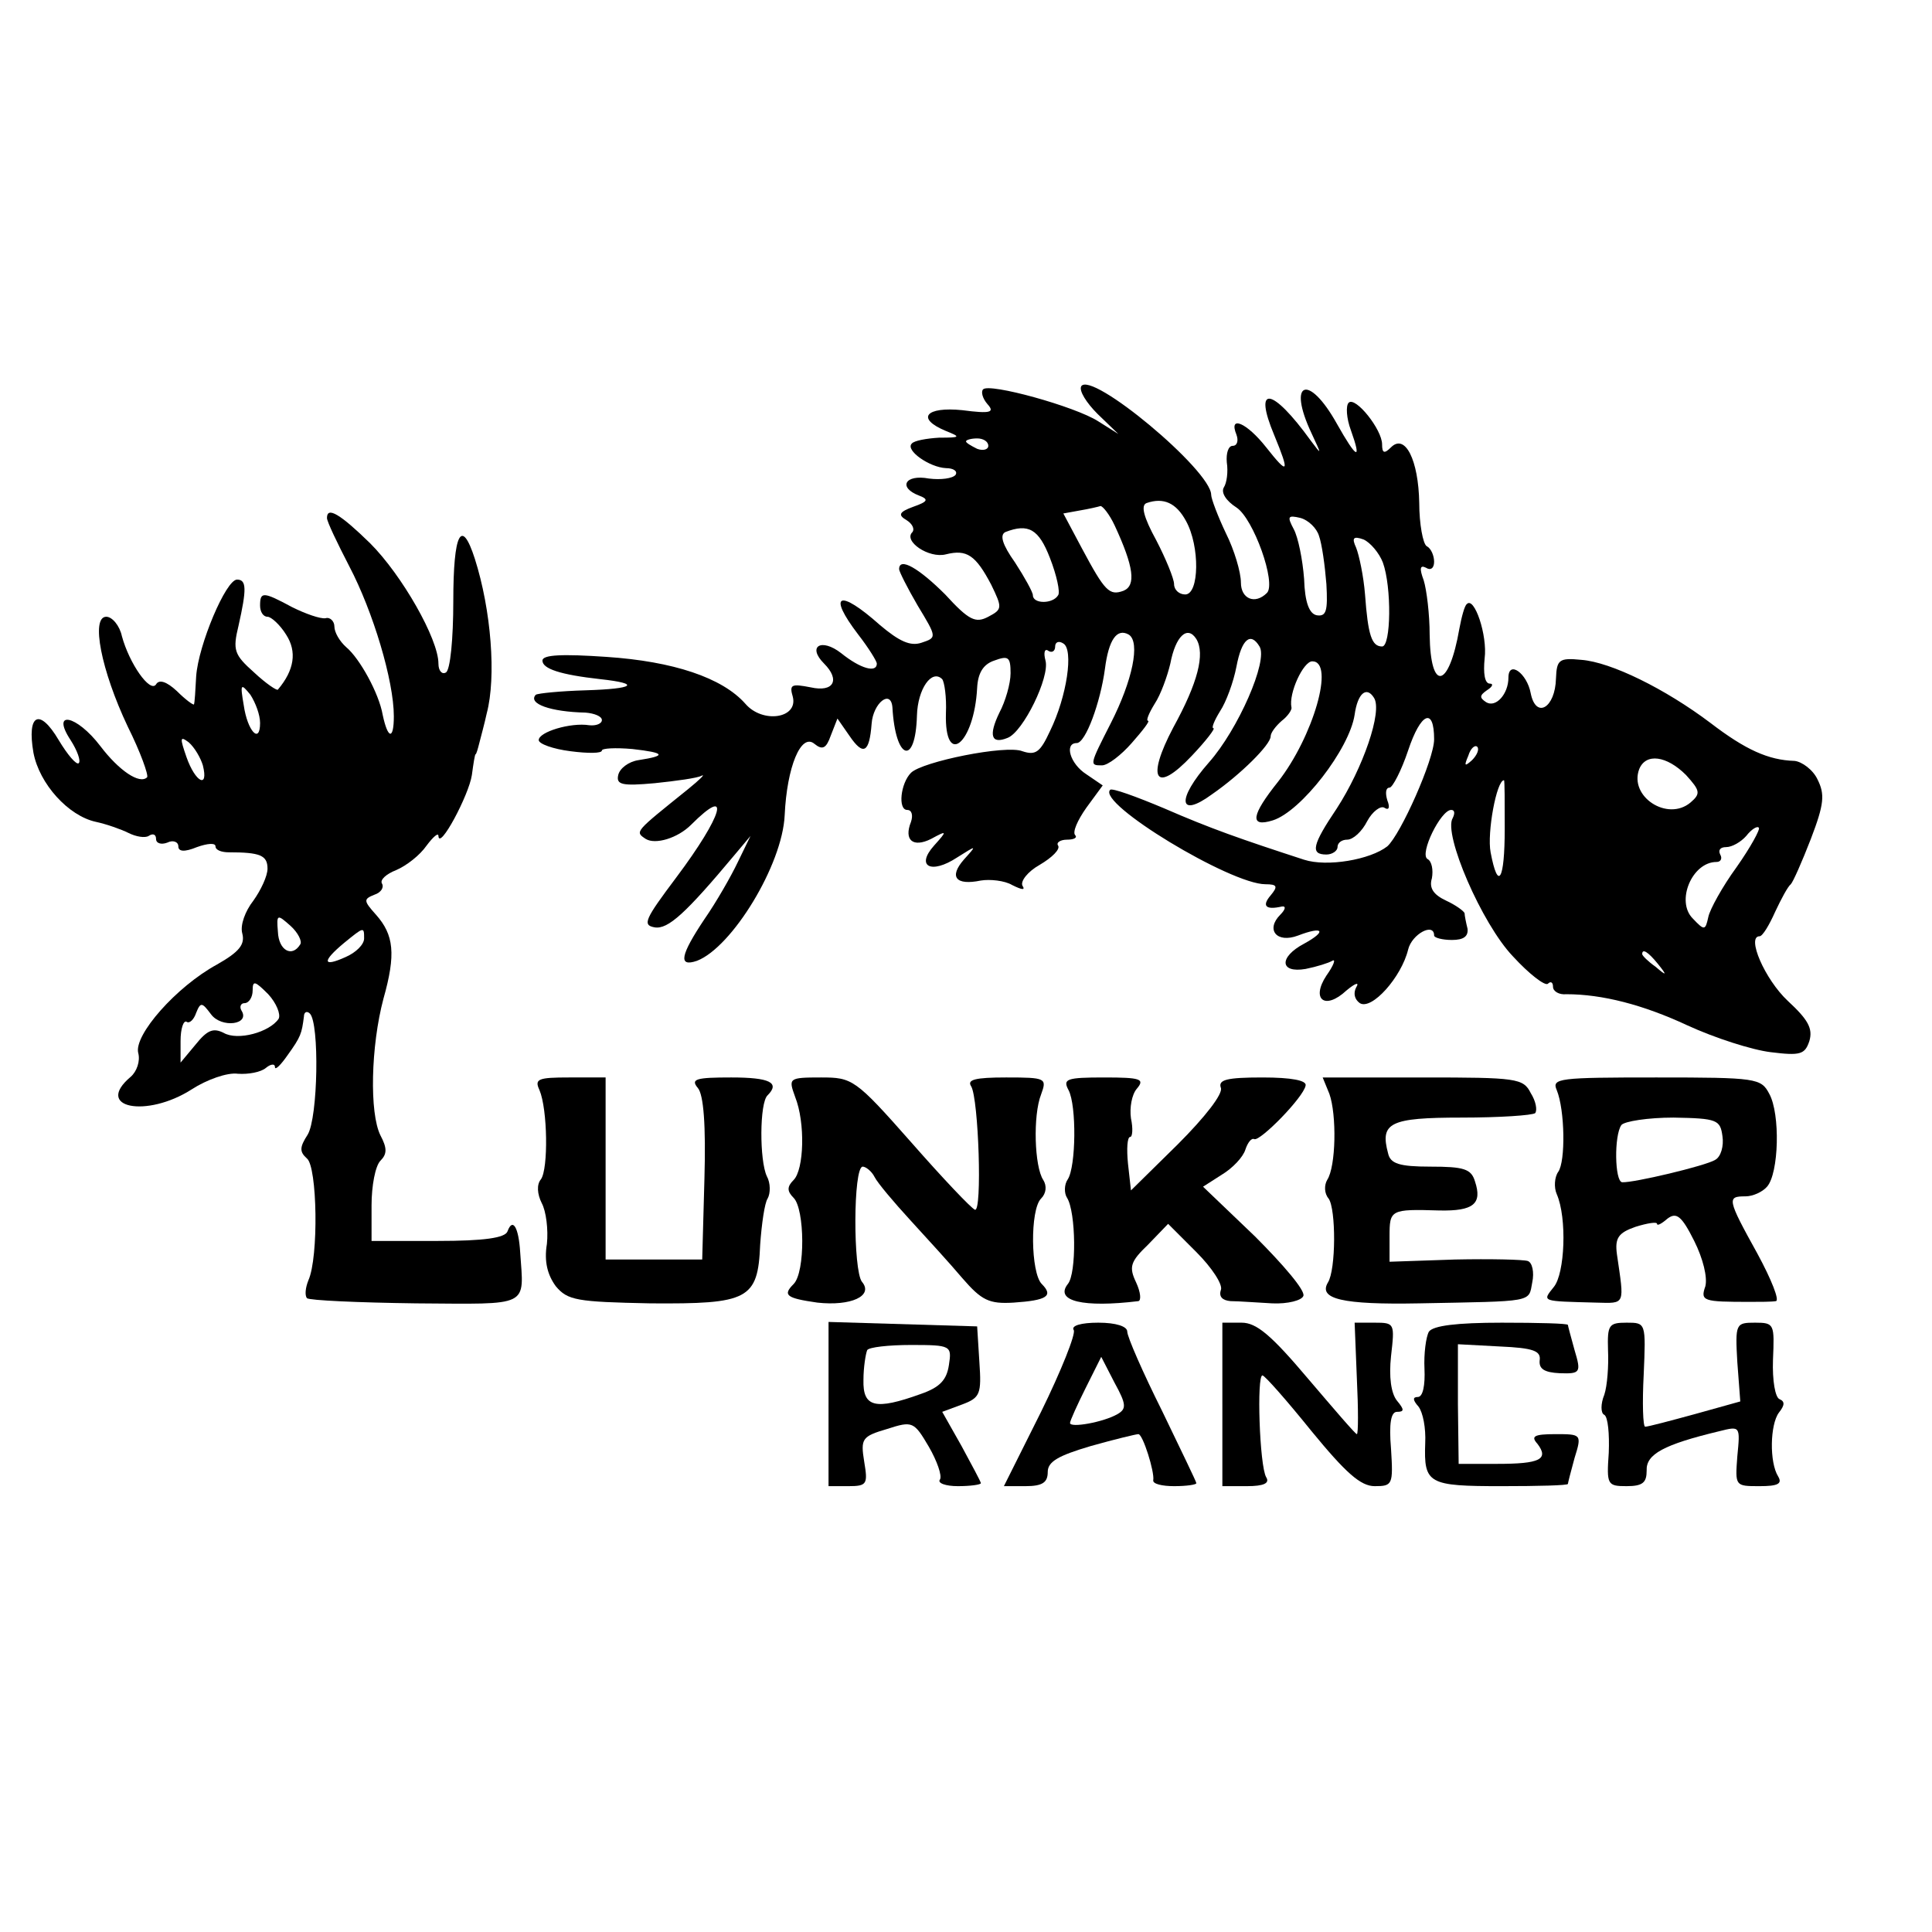
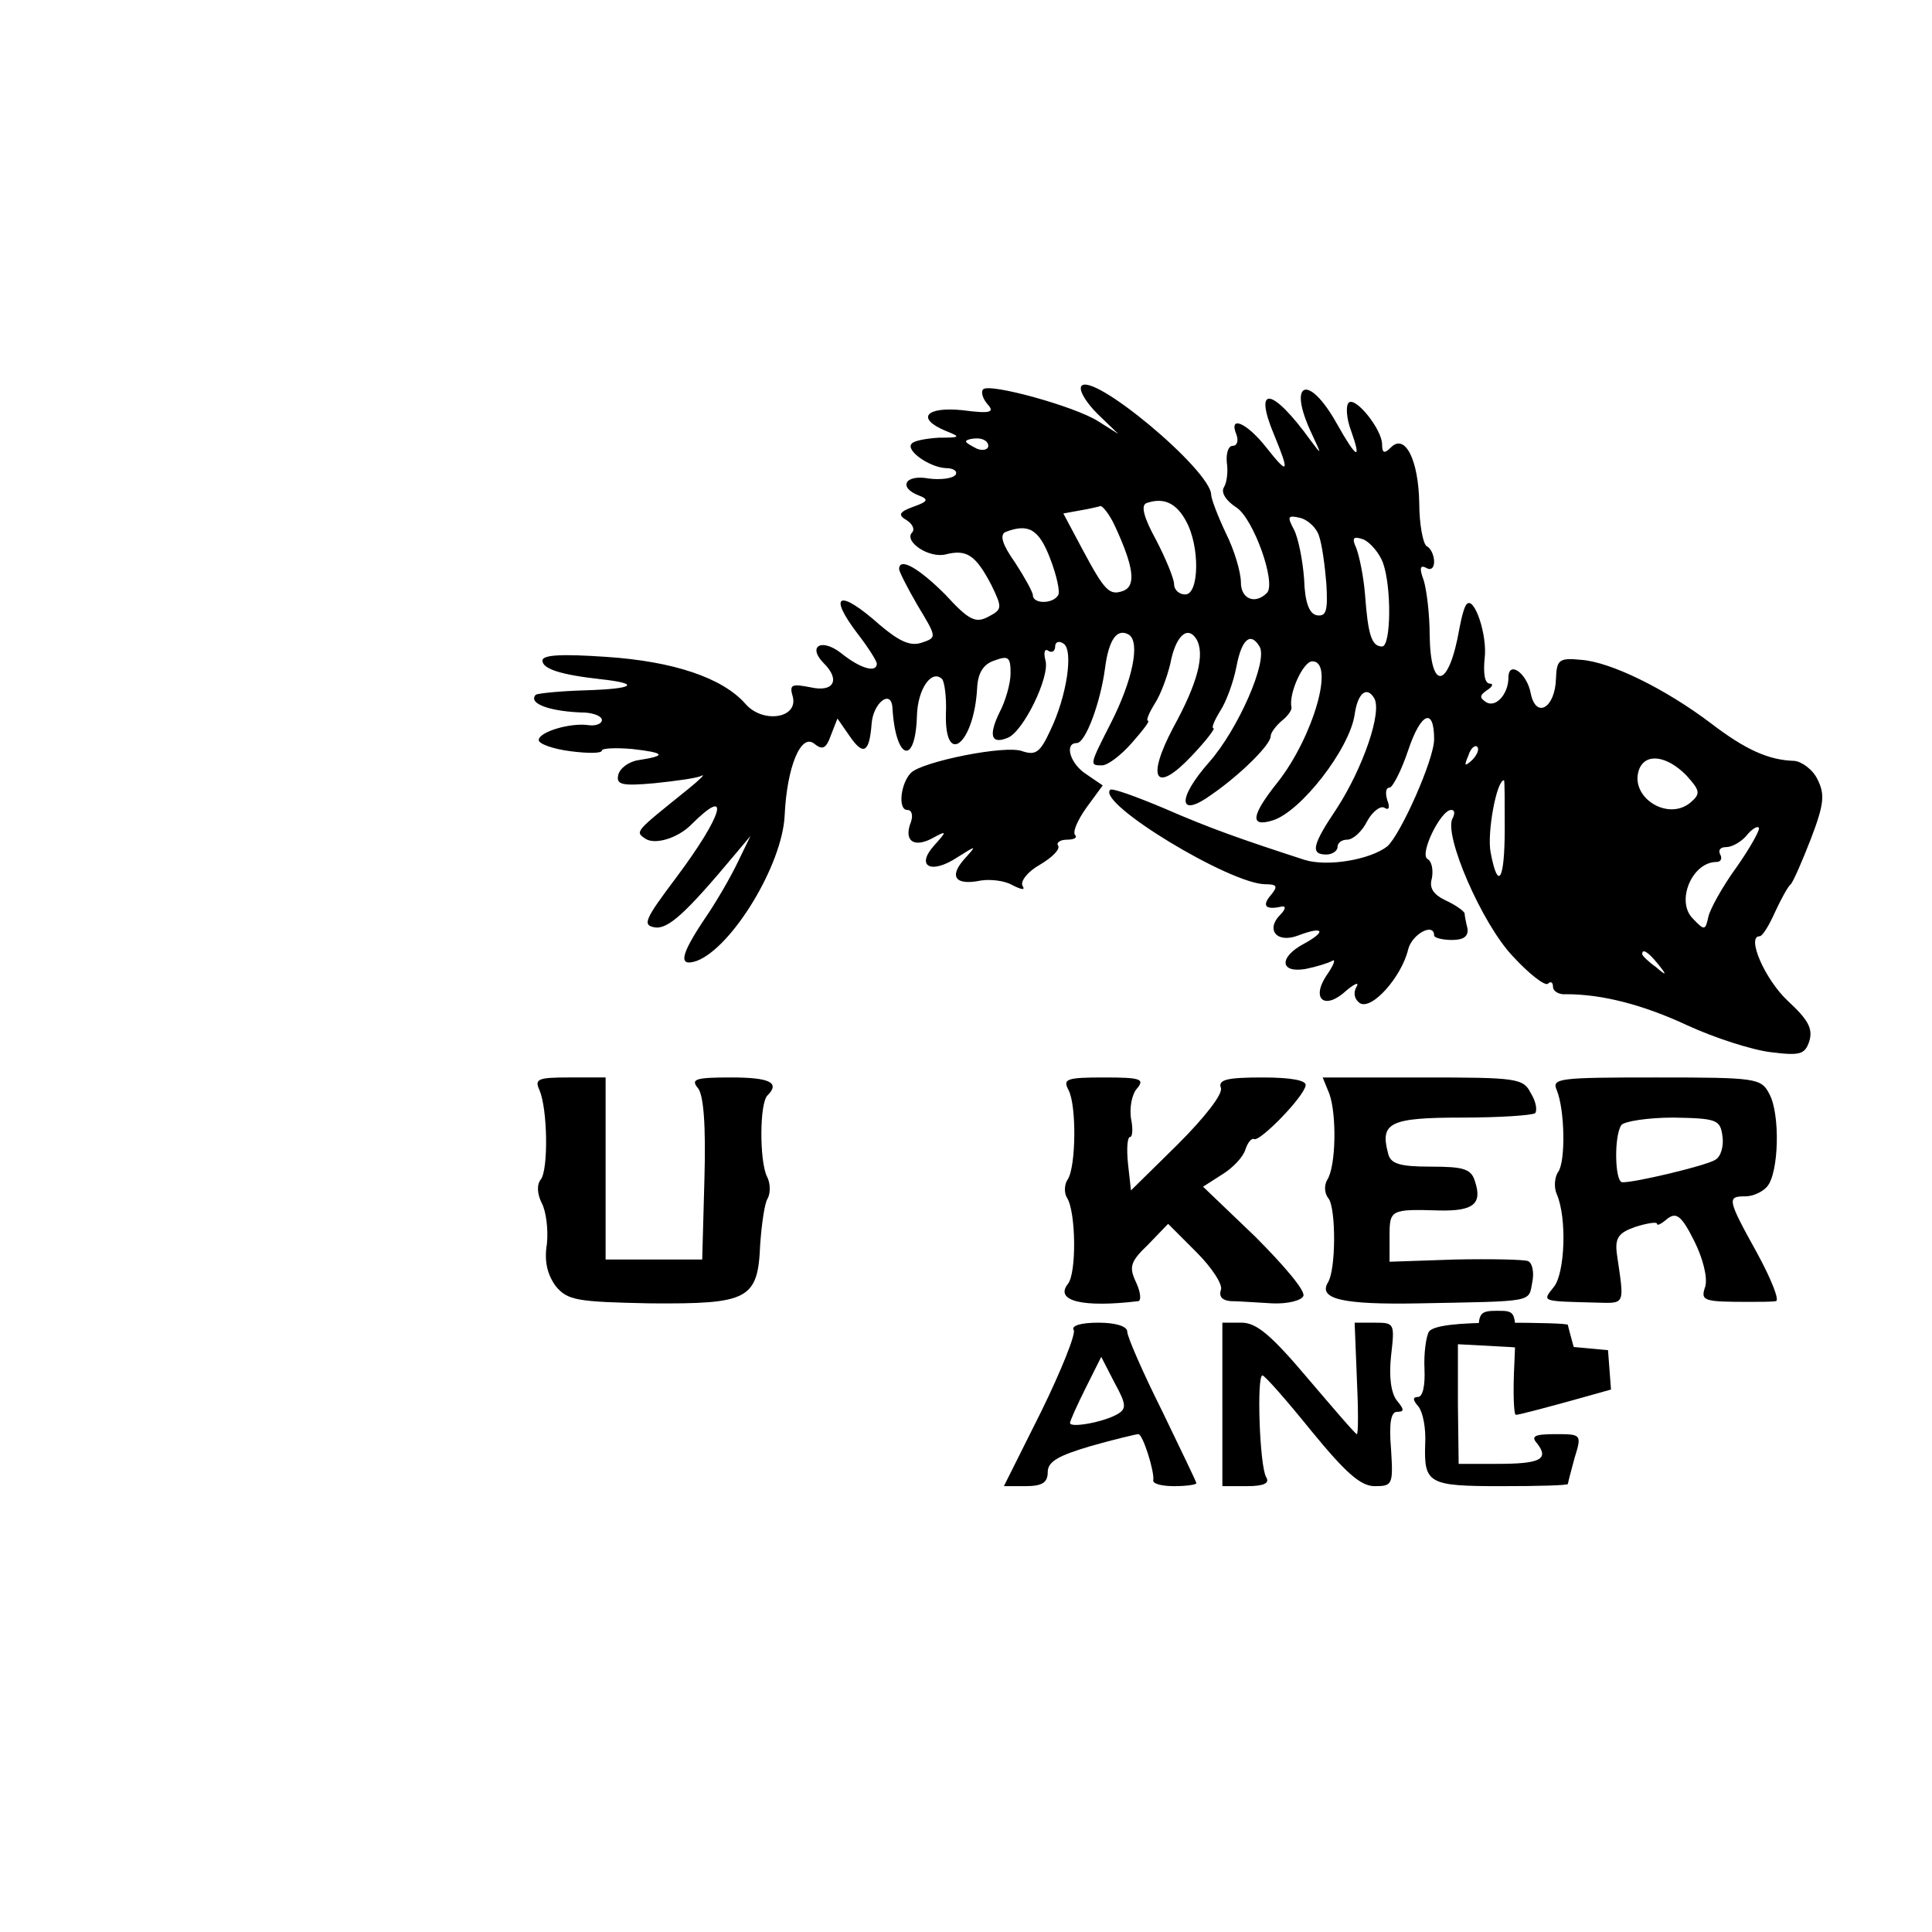
<svg xmlns="http://www.w3.org/2000/svg" version="1.0" width="260pt" height="260pt" viewBox="0 0 260 260" preserveAspectRatio="xMidYMid meet">
  <g transform="translate(0,260) scale(0.1,-0.1)" fill="#000000" stroke="none">
    <path d="M1455 2080 c-3 -6 7 -22 22 -37 l28 -27 -27 17 c-31 20 -147 52 -155 43 -3 -3 -1 -12 6 -20 10 -11 4 -13 -34 -8 -49 5 -63 -11 -22 -28 20 -8 20 -9 -9 -9 -17 -1 -34 -4 -37 -8 -9 -9 24 -32 46 -33 10 0 16 -4 13 -9 -4 -5 -20 -7 -36 -5 -32 6 -42 -12 -13 -23 13 -5 12 -8 -8 -15 -19 -7 -21 -11 -9 -18 8 -5 11 -12 8 -16 -13 -12 22 -36 45 -30 28 7 40 -1 61 -41 15 -31 15 -33 -4 -43 -17 -9 -26 -5 -58 30 -35 35 -62 51 -62 34 0 -3 11 -25 25 -49 26 -43 26 -43 5 -50 -15 -5 -30 2 -56 24 -55 49 -71 42 -29 -13 14 -18 25 -36 25 -39 0 -13 -22 -7 -48 14 -27 21 -46 9 -23 -14 22 -22 13 -39 -18 -32 -26 5 -29 4 -24 -13 7 -29 -41 -36 -64 -9 -31 35 -97 57 -187 63 -59 4 -86 3 -86 -5 0 -11 24 -19 78 -25 55 -6 46 -13 -20 -15 -34 -1 -64 -4 -67 -6 -11 -12 20 -23 67 -24 12 -1 22 -5 22 -10 0 -5 -8 -8 -17 -7 -25 4 -68 -9 -68 -20 0 -5 19 -12 43 -15 23 -3 42 -3 42 1 0 3 18 4 41 2 44 -5 47 -9 8 -15 -13 -2 -25 -11 -27 -20 -3 -13 5 -15 49 -11 29 3 58 7 63 10 6 3 -2 -5 -18 -18 -72 -58 -72 -57 -57 -67 13 -8 43 1 61 19 55 55 43 13 -20 -71 -42 -56 -46 -64 -29 -67 18 -3 42 19 108 98 l21 25 -17 -35 c-9 -19 -29 -54 -45 -77 -32 -48 -36 -65 -10 -56 47 18 115 129 118 196 3 65 22 111 40 96 11 -9 16 -6 22 11 l9 23 16 -23 c19 -28 27 -23 30 16 2 28 26 47 28 22 4 -71 31 -80 33 -11 1 36 20 63 34 49 3 -4 6 -24 5 -46 -2 -74 38 -41 42 34 1 20 8 32 23 37 19 7 22 5 22 -17 0 -14 -7 -38 -15 -53 -15 -31 -11 -43 11 -34 21 8 57 82 51 104 -3 11 -1 17 4 13 5 -3 9 0 9 6 0 6 5 8 11 4 14 -8 5 -71 -18 -118 -13 -28 -19 -33 -37 -27 -22 9 -135 -14 -150 -29 -14 -14 -18 -50 -5 -50 6 0 8 -7 5 -16 -10 -25 3 -35 27 -23 22 12 22 11 4 -9 -25 -28 -4 -39 31 -16 27 17 27 17 9 -3 -20 -23 -11 -35 23 -28 12 2 32 0 42 -6 14 -7 18 -7 14 -1 -3 6 7 19 23 28 17 10 28 21 25 26 -3 4 3 8 12 8 10 0 14 3 11 6 -4 4 3 20 15 37 l22 30 -22 15 c-22 14 -30 42 -13 42 12 0 32 55 38 100 5 39 16 55 32 46 16 -10 5 -62 -24 -119 -29 -57 -29 -57 -12 -57 8 0 26 14 40 30 15 17 25 30 22 30 -3 0 1 10 9 23 8 12 17 37 21 54 7 37 23 52 35 33 12 -20 2 -59 -31 -119 -37 -70 -24 -90 25 -38 19 20 32 37 29 37 -3 0 1 10 9 23 8 12 18 39 22 60 7 37 19 47 31 27 12 -19 -29 -112 -68 -156 -44 -50 -41 -76 4 -43 39 27 79 67 79 78 0 5 7 14 15 21 8 6 14 15 13 18 -4 19 16 62 28 62 31 0 1 -102 -46 -162 -36 -45 -39 -62 -7 -52 38 12 103 96 110 142 4 29 16 39 26 23 12 -18 -15 -95 -50 -149 -33 -49 -36 -62 -14 -62 8 0 15 5 15 10 0 6 6 10 13 10 8 0 20 11 27 25 7 13 18 21 23 18 6 -4 8 0 4 10 -3 10 -2 17 3 17 4 0 16 23 25 50 17 51 35 59 35 15 0 -27 -45 -128 -63 -144 -23 -18 -81 -28 -112 -18 -86 28 -126 42 -188 69 -38 16 -71 28 -73 25 -18 -18 162 -127 209 -127 16 0 17 -3 7 -15 -12 -14 -7 -20 15 -15 6 1 5 -4 -2 -11 -20 -20 -5 -39 24 -28 34 13 39 6 8 -11 -34 -18 -33 -40 2 -34 15 3 31 8 36 11 5 3 2 -6 -8 -20 -21 -32 -2 -47 27 -20 12 10 18 12 13 4 -4 -8 -2 -16 5 -21 16 -10 56 35 65 72 5 21 35 37 35 19 0 -3 11 -6 24 -6 16 0 22 5 21 15 -2 8 -4 18 -4 21 -1 3 -12 11 -25 17 -17 8 -23 17 -19 30 2 11 0 23 -6 26 -11 7 18 66 32 66 5 0 5 -5 2 -11 -13 -21 39 -142 81 -186 22 -24 43 -40 47 -37 4 4 7 2 7 -4 0 -6 8 -11 18 -10 48 0 103 -14 163 -42 37 -17 87 -33 112 -36 40 -5 46 -3 52 15 5 17 -2 29 -29 54 -31 29 -56 87 -38 87 4 0 13 15 21 33 8 17 17 34 21 37 3 3 15 30 27 61 18 47 19 60 9 80 -6 13 -21 24 -31 25 -35 1 -66 15 -113 51 -61 46 -134 82 -174 85 -30 3 -33 0 -34 -25 -1 -40 -27 -55 -34 -20 -5 27 -30 45 -30 21 0 -22 -17 -41 -30 -33 -9 6 -9 9 1 16 8 5 9 9 4 9 -7 0 -9 14 -7 34 4 31 -14 84 -24 73 -3 -2 -7 -17 -10 -33 -14 -81 -39 -86 -40 -8 0 27 -4 60 -8 73 -6 16 -5 21 3 17 6 -4 11 -1 11 8 0 8 -4 18 -10 21 -5 3 -10 30 -10 58 -1 58 -19 94 -38 75 -9 -9 -12 -8 -12 4 0 20 -36 65 -45 56 -4 -4 -3 -21 3 -37 15 -42 8 -39 -19 9 -38 68 -67 57 -34 -13 14 -30 14 -30 -1 -10 -52 72 -78 76 -49 7 21 -51 19 -54 -11 -16 -26 33 -51 44 -40 17 3 -8 1 -15 -5 -15 -6 0 -9 -10 -8 -22 2 -13 0 -28 -4 -34 -4 -7 3 -18 17 -27 23 -15 54 -102 41 -115 -16 -16 -35 -8 -35 14 0 14 -9 44 -20 66 -11 23 -20 47 -20 52 0 33 -162 168 -175 146z m-125 -80 c0 -5 -7 -7 -15 -4 -8 4 -15 8 -15 10 0 2 7 4 15 4 8 0 15 -4 15 -10z m266 -101 c19 -34 18 -99 -1 -99 -8 0 -15 6 -15 14 0 7 -11 34 -24 59 -17 31 -21 47 -13 50 23 8 40 0 53 -24z m-96 -6 c26 -56 29 -81 12 -88 -19 -7 -25 -1 -56 57 l-25 47 22 4 c12 2 25 5 28 6 3 0 12 -11 19 -26z m275 -14 c4 -11 8 -40 10 -65 2 -36 0 -44 -13 -42 -10 2 -16 17 -17 49 -2 26 -8 56 -14 67 -9 17 -8 19 9 15 11 -3 22 -14 25 -24z m-362 -30 c9 -23 14 -46 11 -50 -7 -12 -34 -12 -34 0 0 4 -11 24 -24 44 -17 24 -21 37 -13 41 31 12 45 4 60 -35z m448 -6 c12 -33 11 -113 -1 -113 -14 0 -19 15 -23 70 -2 25 -8 53 -12 63 -6 13 -4 16 10 11 9 -4 21 -18 26 -31z m120 -266 c-10 -9 -11 -8 -5 6 3 10 9 15 12 12 3 -3 0 -11 -7 -18z m288 -20 c19 -21 20 -25 6 -37 -31 -26 -83 8 -69 45 9 22 37 18 63 -8z m-244 -72 c0 -70 -9 -85 -19 -32 -5 26 8 97 18 97 1 0 1 -29 1 -65z m312 -52 c-19 -26 -36 -57 -38 -67 -4 -18 -5 -19 -21 -2 -23 23 -1 76 32 76 6 0 8 5 5 10 -3 6 0 10 8 10 8 0 20 7 27 15 7 9 15 14 17 11 2 -2 -11 -26 -30 -53z m-106 -130 c13 -16 12 -17 -3 -4 -10 7 -18 15 -18 17 0 8 8 3 21 -13z" />
-     <path d="M440 1903 c0 -5 14 -34 30 -65 32 -61 60 -154 60 -202 0 -32 -8 -31 -15 2 -5 29 -31 76 -49 91 -9 8 -16 20 -16 28 0 7 -6 13 -12 11 -7 -1 -27 6 -45 15 -39 21 -43 21 -43 2 0 -8 4 -15 10 -15 5 0 17 -11 25 -24 15 -23 11 -48 -11 -74 -1 -2 -16 8 -32 23 -27 24 -29 30 -21 63 11 49 11 62 -2 62 -15 0 -52 -88 -55 -130 -1 -19 -2 -36 -3 -38 -1 -1 -11 6 -23 18 -14 13 -24 16 -28 9 -8 -12 -36 28 -46 65 -3 14 -13 26 -21 26 -21 0 -7 -72 29 -148 17 -34 28 -65 26 -68 -10 -10 -38 9 -63 42 -32 42 -67 49 -40 8 9 -14 14 -28 11 -31 -3 -3 -15 11 -27 31 -26 44 -43 35 -34 -17 8 -42 47 -85 84 -93 14 -3 34 -10 44 -15 10 -5 22 -7 27 -4 6 4 10 2 10 -4 0 -6 7 -8 15 -5 8 4 15 1 15 -5 0 -7 8 -8 25 -1 14 5 25 6 25 1 0 -5 8 -8 18 -8 42 0 52 -4 52 -22 0 -10 -9 -29 -19 -43 -11 -14 -18 -33 -15 -44 4 -15 -4 -25 -34 -42 -55 -30 -112 -95 -106 -119 3 -11 -2 -25 -10 -32 -50 -42 21 -56 82 -17 20 13 48 23 62 21 14 -1 31 2 38 8 6 5 12 6 12 1 0 -5 8 3 17 16 18 25 19 29 22 52 0 6 4 8 8 4 13 -13 11 -140 -3 -163 -11 -17 -11 -23 -1 -32 14 -11 16 -133 2 -164 -4 -10 -5 -20 -2 -24 3 -3 69 -6 147 -7 155 -1 145 -6 140 69 -2 33 -10 47 -17 28 -3 -9 -32 -13 -94 -13 l-89 0 0 48 c0 26 5 53 12 60 9 9 9 17 0 34 -15 30 -13 120 4 184 17 60 14 86 -10 113 -17 19 -17 21 -2 27 9 3 13 10 10 15 -3 5 6 13 19 18 14 6 32 20 41 33 9 12 16 18 16 13 1 -20 41 55 45 82 2 15 4 28 5 28 1 0 3 7 5 15 2 8 7 26 10 40 13 49 6 139 -16 208 -18 56 -29 35 -29 -57 0 -50 -4 -93 -10 -96 -5 -3 -10 2 -10 12 0 33 -49 119 -92 162 -40 39 -58 50 -58 34z m-90 -276 c0 -29 -17 -11 -22 24 -5 29 -4 30 9 14 7 -11 13 -27 13 -38z m-77 -57 c8 -32 -10 -23 -22 11 -9 26 -9 29 3 20 8 -7 16 -21 19 -31z m131 -241 c-11 -18 -29 -8 -30 17 -2 24 -1 24 17 8 10 -9 16 -21 13 -25z m86 8 c0 -8 -11 -19 -25 -25 -31 -14 -32 -6 -2 19 27 22 27 22 27 6z m-115 -108 c-12 -18 -55 -30 -74 -19 -14 7 -22 4 -38 -16 l-20 -24 0 29 c0 17 4 28 8 26 4 -3 10 3 13 12 6 15 8 14 20 -2 14 -19 53 -14 41 5 -3 5 -1 10 4 10 6 0 11 8 11 17 0 14 3 13 21 -5 11 -12 17 -27 14 -33z" />
    <path d="M726 1133 c11 -26 12 -106 2 -120 -6 -7 -5 -20 1 -32 6 -11 9 -36 7 -55 -4 -24 1 -42 12 -57 16 -19 28 -21 127 -23 132 -1 145 5 148 79 2 28 6 56 10 62 4 7 4 21 -1 30 -10 21 -10 99 1 109 17 17 3 24 -49 24 -47 0 -55 -2 -45 -14 8 -9 11 -51 9 -122 l-3 -109 -65 0 -65 0 0 123 0 122 -49 0 c-42 0 -47 -2 -40 -17z" />
-     <path d="M1070 1124 c14 -35 12 -98 -2 -112 -9 -9 -9 -15 0 -24 15 -15 16 -100 0 -116 -15 -15 -10 -19 32 -25 45 -5 76 9 60 28 -12 15 -12 155 1 155 4 0 12 -6 16 -14 4 -8 26 -34 48 -58 22 -24 54 -59 70 -78 26 -30 36 -35 69 -33 45 3 54 9 38 25 -15 15 -16 100 -1 115 7 7 8 17 3 25 -12 18 -14 87 -3 115 8 22 7 23 -47 23 -42 0 -53 -3 -47 -12 10 -17 15 -170 5 -166 -5 2 -43 42 -86 91 -75 85 -79 87 -121 87 -44 0 -44 -1 -35 -26z" />
    <path d="M1438 1133 c11 -21 10 -103 -1 -120 -5 -7 -5 -19 -1 -25 12 -19 13 -102 1 -116 -18 -23 21 -32 95 -23 4 1 3 12 -3 25 -10 21 -8 28 16 51 l27 28 38 -38 c21 -21 36 -44 33 -51 -3 -9 2 -14 13 -15 11 0 36 -2 56 -3 21 -1 40 4 42 10 3 7 -27 42 -65 80 l-70 67 25 16 c15 9 29 24 32 34 3 9 8 16 12 14 8 -3 66 56 69 72 2 7 -19 11 -58 11 -48 0 -60 -3 -56 -14 3 -8 -21 -39 -58 -76 l-63 -62 -4 36 c-2 20 -1 36 3 36 3 0 4 11 1 25 -2 14 1 32 8 40 11 13 5 15 -44 15 -51 0 -56 -2 -48 -17z" />
    <path d="M1789 1128 c10 -28 9 -98 -3 -116 -4 -7 -4 -18 2 -25 10 -14 10 -96 -1 -113 -13 -22 19 -30 123 -28 155 3 147 1 152 28 3 14 0 27 -6 29 -6 2 -50 3 -98 2 l-88 -3 0 34 c0 36 1 37 67 35 46 -1 58 9 48 39 -5 17 -15 20 -60 20 -42 0 -54 4 -57 18 -11 41 2 48 99 48 51 0 95 3 99 6 3 4 1 16 -6 27 -10 20 -19 21 -145 21 l-135 0 9 -22z" />
    <path d="M2095 1133 c11 -27 12 -96 2 -110 -5 -7 -6 -21 -2 -30 14 -32 11 -107 -4 -125 -16 -20 -17 -19 57 -21 40 -1 38 -4 28 65 -3 22 2 29 25 37 16 5 29 7 29 4 0 -3 6 0 14 7 12 9 19 4 36 -30 12 -24 18 -49 15 -61 -7 -20 -3 -21 60 -21 14 0 29 0 35 1 5 1 -6 29 -25 64 -41 74 -41 77 -16 77 10 0 23 6 29 13 16 18 18 98 3 125 -11 21 -17 22 -152 22 -131 0 -141 -1 -134 -17z m223 -62 c2 -13 -2 -28 -10 -32 -13 -8 -110 -31 -125 -30 -10 1 -11 63 -1 77 4 5 36 10 70 10 59 -1 63 -3 66 -25z" />
-     <path d="M1115 710 l0 -110 27 0 c25 0 26 3 21 33 -5 31 -3 34 31 44 34 11 36 10 56 -24 11 -19 18 -39 15 -44 -4 -5 8 -9 24 -9 17 0 31 2 31 4 0 2 -12 24 -26 50 l-26 46 27 10 c24 9 26 14 23 57 l-3 48 -100 3 -100 3 0 -111z m162 53 c-3 -20 -12 -30 -38 -39 -61 -22 -78 -18 -77 19 0 17 3 35 5 40 2 4 29 7 59 7 54 0 55 -1 51 -27z" />
    <path d="M1445 810 c3 -5 -17 -55 -44 -110 l-50 -100 29 0 c23 0 30 5 30 19 0 14 14 22 58 35 32 9 61 16 64 16 6 0 22 -51 20 -62 -1 -5 12 -8 28 -8 17 0 30 2 30 4 0 2 -21 45 -46 97 -26 52 -47 100 -47 107 0 7 -15 12 -39 12 -23 0 -37 -4 -33 -10z m59 -113 c-19 -11 -64 -19 -64 -12 0 3 10 25 21 47 l21 42 18 -35 c16 -29 16 -35 4 -42z" />
    <path d="M1645 710 l0 -110 33 0 c23 0 31 4 26 12 -9 15 -13 138 -5 137 3 0 33 -34 66 -75 46 -56 66 -74 85 -74 24 0 25 2 22 50 -3 35 0 50 8 50 10 0 10 3 0 15 -8 10 -11 32 -8 60 5 44 5 45 -22 45 l-27 0 3 -75 c2 -41 2 -75 0 -75 -2 0 -31 34 -66 75 -49 58 -69 75 -89 75 l-26 0 0 -110z" />
    <path d="M1923 808 c-4 -7 -7 -30 -6 -50 1 -22 -2 -38 -9 -38 -7 0 -7 -4 1 -13 6 -8 10 -29 9 -49 -2 -55 4 -58 103 -58 49 0 89 1 89 3 0 1 4 17 9 35 10 32 9 32 -26 32 -29 0 -33 -3 -24 -13 16 -21 3 -27 -54 -27 l-52 0 -1 80 0 81 56 -3 c46 -2 56 -6 54 -19 -1 -11 6 -16 27 -17 28 -1 29 1 20 31 -5 18 -9 33 -9 34 0 2 -40 3 -89 3 -61 0 -92 -4 -98 -12z" />
-     <path d="M2164 783 c1 -21 -1 -48 -5 -60 -5 -12 -5 -25 0 -27 5 -3 7 -26 6 -51 -3 -43 -2 -45 24 -45 22 0 27 5 27 21 -1 22 23 35 98 53 28 7 28 7 24 -34 -3 -40 -3 -40 30 -40 24 0 31 3 25 13 -12 19 -11 70 1 86 8 10 8 15 1 18 -6 2 -10 25 -9 53 2 48 2 50 -24 50 -26 0 -27 -1 -24 -53 l4 -53 -61 -17 c-33 -9 -63 -17 -67 -17 -3 0 -4 32 -2 70 3 70 3 70 -23 70 -24 0 -26 -3 -25 -37z" />
+     <path d="M2164 783 l4 -53 -61 -17 c-33 -9 -63 -17 -67 -17 -3 0 -4 32 -2 70 3 70 3 70 -23 70 -24 0 -26 -3 -25 -37z" />
  </g>
</svg>